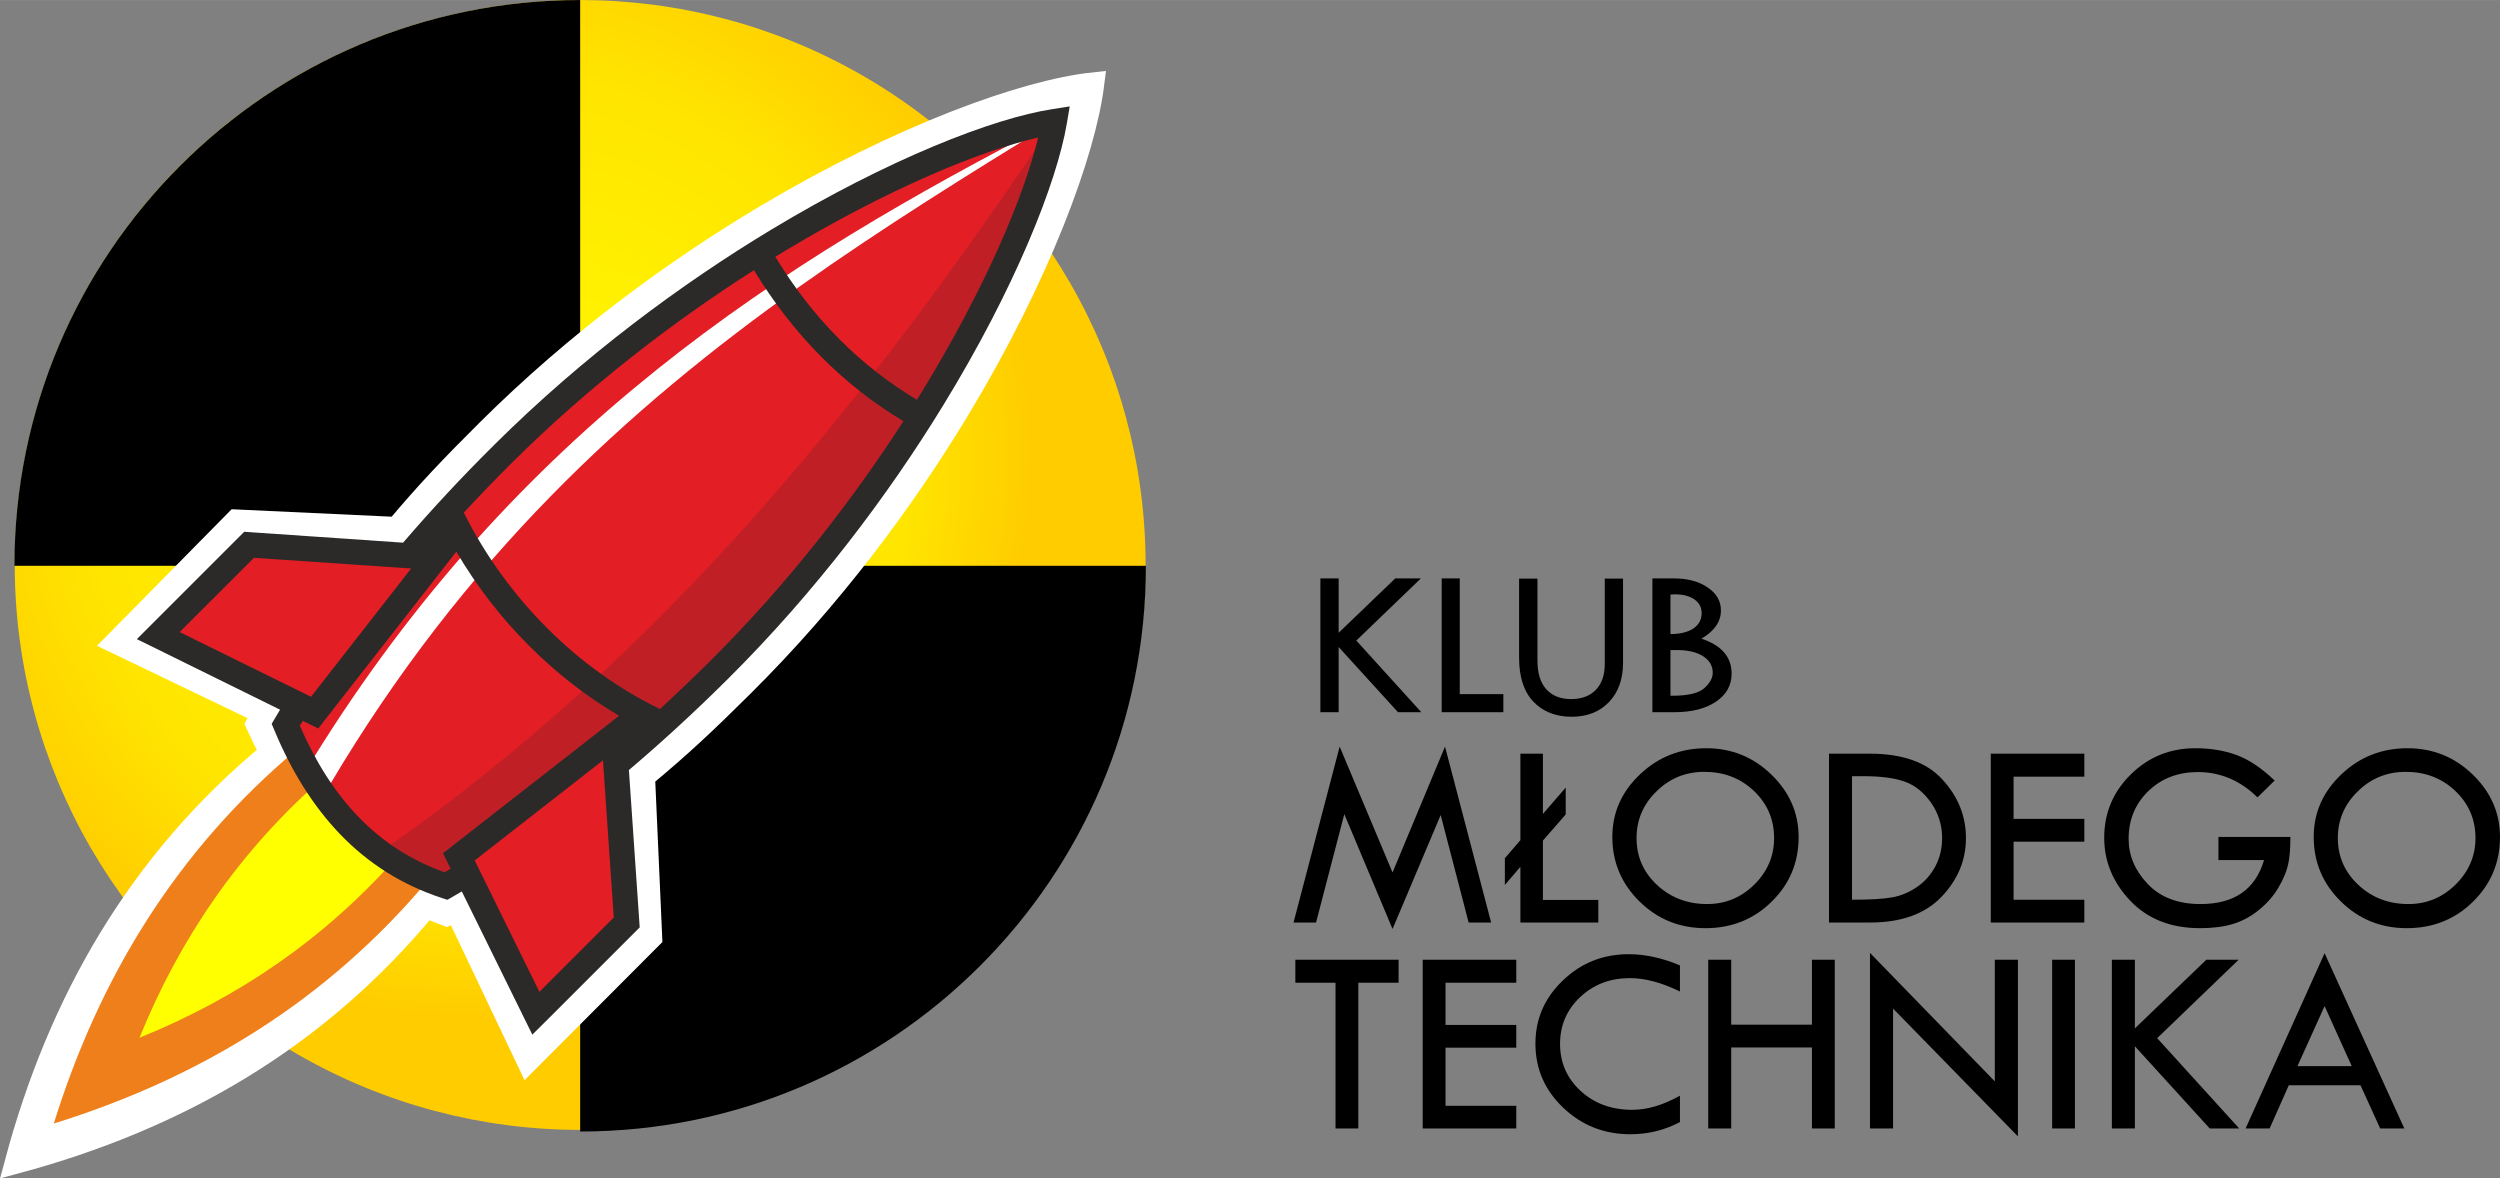
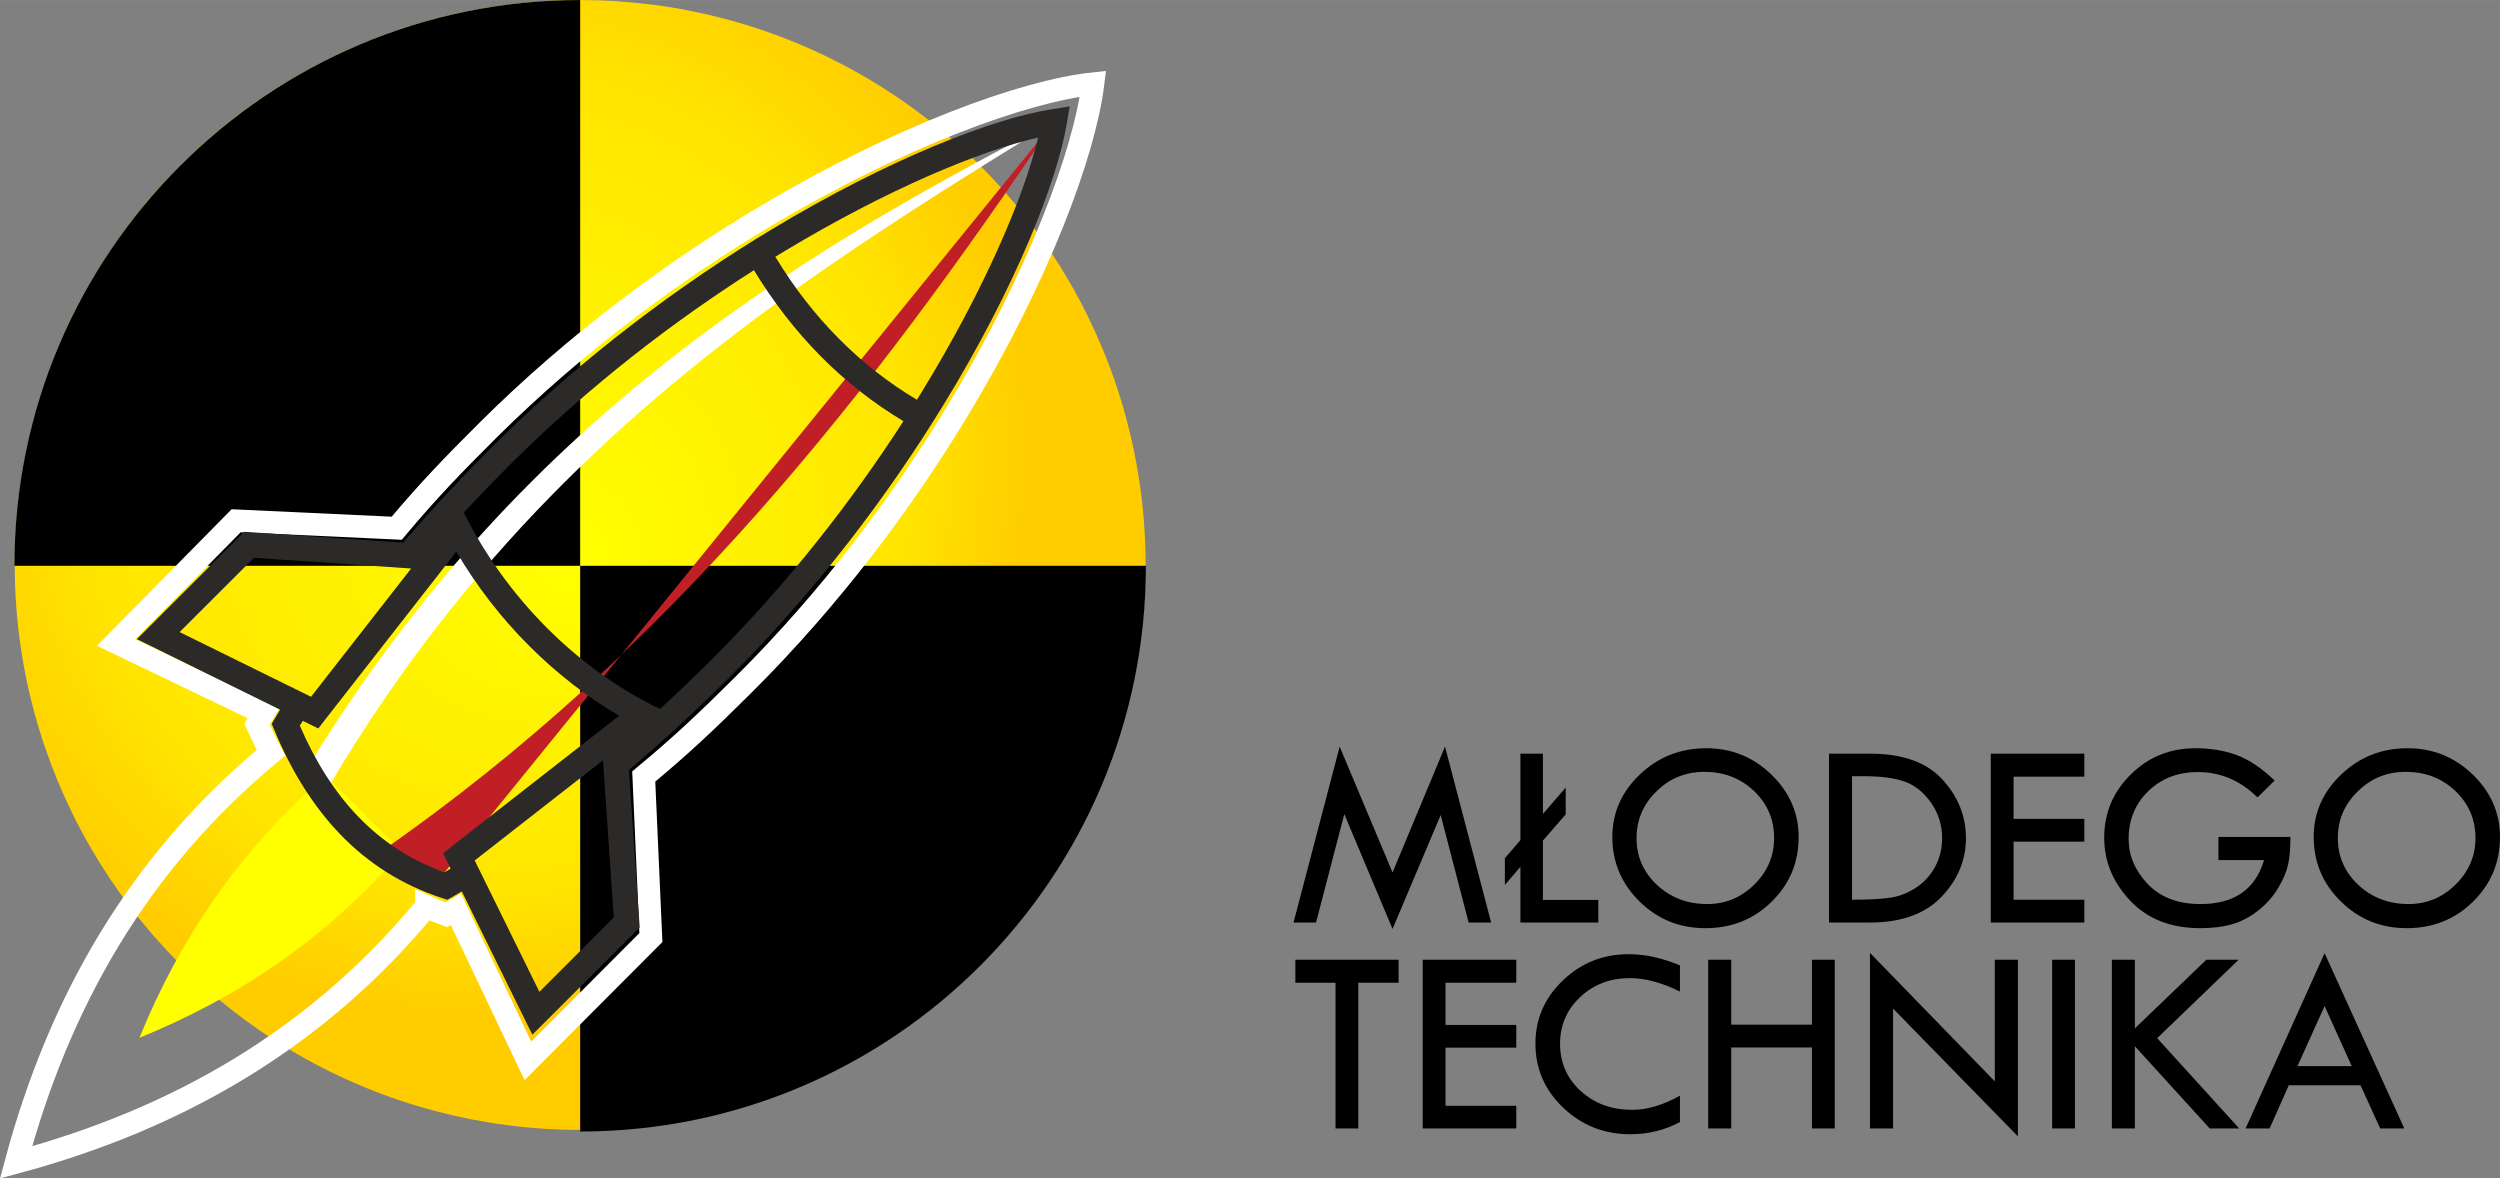
<svg xmlns="http://www.w3.org/2000/svg" xml:space="preserve" width="58.553mm" height="27.599mm" version="1.1" style="shape-rendering:geometricPrecision; text-rendering:geometricPrecision; image-rendering:optimizeQuality; fill-rule:evenodd; clip-rule:evenodd" viewBox="0 0 24773 11676">
  <rect x="0" y="0" width="24773" height="11676" fill="#808080" stroke="none" />
  <defs>
    <style type="text/css">
   
    .str0 {stroke:white;stroke-width:223.893}
    .fil4 {fill:none}
    .fil2 {fill:black}
    .fil8 {fill:#C02025}
    .fil7 {fill:#E31E24}
    .fil5 {fill:#EF7F1A}
    .fil6 {fill:yellow}
    .fil9 {fill:white}
    .fil3 {fill:white}
    .fil0 {fill:black;fill-rule:nonzero}
    .fil10 {fill:#2B2A29;fill-rule:nonzero}
    .fil1 {fill:url(#id0)}
   
  </style>
    <radialGradient id="id0" cx="40%" cy="40%" r="50%" fx="50%" fy="50%">
      <stop offset="0" style="stop-opacity:1; stop-color:yellow" />
      <stop offset="0.722" style="stop-opacity:1; stop-color:#FFE500" />
      <stop offset="1" style="stop-opacity:1; stop-color:#FFCC00" />
    </radialGradient>
  </defs>
  <g id="Warstwa_x0020_1">
    <path class="fil0" d="M14319 7398l457 1743 -223 0 -277 -1065 -477 1129 -478 -1138 -280 1074 -223 0 457 -1743 524 1247 520 -1247zm747 70l223 0 0 597 226 -261 0 266 -226 259 0 588 549 0 0 224 -772 0 0 -552 -154 180 0 -265 154 -179 0 -857zm911 825c0,-241 92,-448 274,-620 182,-173 401,-259 657,-259 249,0 464,86 644,260 180,174 271,381 271,619 0,254 -89,467 -268,642 -178,175 -396,262 -655,262 -256,0 -474,-88 -653,-264 -179,-176 -270,-389 -270,-640zm1603 11c0,-185 -67,-340 -200,-467 -133,-126 -297,-189 -491,-189 -185,0 -343,64 -474,193 -132,128 -198,283 -198,463 0,183 67,338 202,464 136,127 302,190 498,190 180,0 336,-64 467,-193 131,-130 196,-283 196,-461zm544 -836l405 0c322,0 561,84 717,254 157,170 235,364 235,582 0,220 -81,414 -243,583 -162,169 -397,254 -706,254l-408 0 0 -1673zm228 223l0 1224 13 0c170,0 298,-8 384,-23 85,-15 167,-49 244,-101 77,-52 138,-120 184,-205 45,-85 68,-180 68,-282 0,-128 -37,-245 -109,-349 -73,-104 -160,-174 -261,-210 -101,-36 -237,-54 -407,-54l-116 0zm1375 -223l927 0 0 228 -701 0 0 418 701 0 0 226 -701 0 0 575 701 0 0 226 -927 0 0 -1673zm2813 266l-170 167c-170,-167 -368,-251 -592,-251 -196,0 -359,63 -490,189 -130,126 -195,284 -195,473 0,166 63,314 189,447 127,133 301,199 524,199 334,0 543,-145 629,-436l-452 0 0 -229 713 0c0,115 -7,207 -23,275 -15,68 -47,144 -95,226 -48,82 -112,156 -192,221 -81,66 -166,112 -258,140 -91,28 -201,42 -327,42 -289,0 -520,-91 -692,-272 -172,-182 -258,-390 -258,-624 0,-246 88,-455 264,-628 176,-173 389,-259 639,-259 149,0 285,22 408,67 123,45 249,130 378,253zm387 559c0,-241 92,-448 274,-620 182,-173 400,-259 656,-259 249,0 465,86 645,260 180,174 271,381 271,619 0,254 -90,467 -268,642 -178,175 -397,262 -656,262 -255,0 -473,-88 -652,-264 -180,-176 -270,-389 -270,-640zm1603 11c0,-185 -67,-340 -200,-467 -133,-126 -297,-189 -491,-189 -185,0 -344,64 -475,193 -132,128 -198,283 -198,463 0,183 68,338 203,464 135,127 301,190 497,190 180,0 336,-64 467,-193 131,-130 197,-283 197,-461zm-11694 1206l1023 0 0 228 -399 0 0 1444 -226 0 0 -1444 -398 0 0 -228zm1262 0l927 0 0 228 -701 0 0 418 701 0 0 225 -701 0 0 576 701 0 0 225 -927 0 0 -1672zm2549 56l0 259c-180,-89 -346,-133 -497,-133 -195,0 -359,63 -492,188 -133,126 -199,281 -199,463 0,187 68,342 204,467 136,125 307,187 512,187 149,0 306,-47 472,-140l0 261c-151,81 -315,121 -492,121 -260,0 -481,-88 -665,-263 -184,-176 -275,-387 -275,-635 0,-244 90,-452 271,-625 180,-174 398,-261 653,-261 164,0 333,37 508,111zm280 -56l228 0 0 643 800 0 0 -643 226 0 0 1672 -226 0 0 -803 -800 0 0 803 -228 0 0 -1672zm1603 -68l1237 1273 0 -1205 229 0 0 1750 -1237 -1266 0 1188 -229 0 0 -1740zm1805 68l226 0 0 1672 -226 0 0 -1672zm592 0l228 0 0 680 708 -680 320 0 -807 777 813 895 -292 0 -742 -815 0 815 -228 0 0 -1672zm2108 -65l790 1737 -239 0 -195 -428 -711 0 -190 428 -238 0 783 -1737zm0 524l-269 595 538 0 -269 -595z" />
-     <path class="fil0" d="M13084 5731l181 0 0 539 561 -539 254 0 -640 616 644 710 -231 0 -588 -646 0 646 -181 0 0 -1326zm1202 0l179 0 0 1147 432 0 0 179 -611 0 0 -1326zm767 2l182 0 0 815c0,120 28,214 86,280 59,66 141,99 247,99 105,0 187,-31 246,-92 58,-60 88,-146 88,-256l0 -846 181 0 0 834c0,162 -46,292 -139,389 -92,97 -216,146 -370,146 -157,0 -284,-50 -378,-148 -95,-99 -143,-244 -143,-437l0 -784zm1321 -2l210 0c138,0 251,30 338,90 88,60 131,135 131,227 0,112 -64,205 -193,280 200,67 299,182 299,347 0,114 -51,207 -154,277 -103,70 -241,105 -414,105l-217 0 0 -1326zm179 160l0 392c99,-1 176,-20 229,-57 53,-37 80,-87 80,-152 0,-56 -24,-101 -72,-135 -48,-33 -112,-50 -193,-50 -17,0 -32,1 -44,2zm0 550l0 453 14 0c156,0 263,-24 320,-74 56,-51 85,-101 85,-154 0,-68 -32,-123 -96,-164 -64,-41 -151,-61 -262,-61l-61 0z" />
    <ellipse class="fil1" cx="5749" cy="5598" rx="5603" ry="5598" />
    <path class="fil2" d="M5749 5606l5606 0c0,3095 -2511,5606 -5606,5606l0 -5606z" />
    <path class="fil2" d="M5749 5606l-5606 0c0,-3096 2510,-5606 5606,-5606l0 5606z" />
    <g>
-       <path class="fil3" d="M7587 2140l0 0 0 0zm-3363 6843c-1086,1317 -2472,2106 -4065,2535 427,-1590 1214,-2975 2526,-4059 -48,-91 -94,-185 -138,-281 40,-73 18,-37 63,-111l-1459 -701 1189 -1206 1591 74c305,-363 544,-613 908,-975 875,-869 1837,-1576 2748,-2119 1339,-797 2567,-1238 3244,-1311 -84,678 -532,1901 -1336,3232 -548,907 -1261,1864 -2137,2733 -365,363 -615,598 -979,900l71 1596 -1219 1222 -713 -1500c-78,45 -20,11 -96,52 -67,-25 -134,-52 -198,-81z" />
      <path id="1" class="fil4 str0" d="M7587 2140l0 0m-3363 6843c-1086,1317 -2472,2106 -4065,2535 427,-1590 1214,-2975 2526,-4059 -48,-91 -94,-185 -138,-281 40,-73 18,-37 63,-111l-1459 -701 1189 -1206 1591 74c305,-363 544,-613 908,-975 875,-869 1837,-1576 2748,-2119 1339,-797 2567,-1238 3244,-1311 -84,678 -532,1901 -1336,3232 -548,907 -1261,1864 -2137,2733 -365,363 -615,598 -979,900l71 1596 -1219 1222 -713 -1500c-78,45 -20,11 -96,52 -67,-25 -134,-52 -198,-81z" />
    </g>
-     <path class="fil5" d="M4252 8710c-1018,1217 -2284,1976 -3719,2423 447,-1435 1206,-2701 2423,-3719l1296 1296z" />
    <path class="fil6" d="M3227 7685c-866,751 -1452,1631 -1845,2598 968,-393 1848,-978 2599,-1844l-754 -754z" />
-     <path class="fil7" d="M6103 7576l107 1564 -900 900 -682 -1384c-70,43 -140,84 -208,124 -761,-249 -1263,-815 -1588,-1599 38,-66 79,-133 121,-201l-1385 -682 900 -900 1580 108c286,-335 600,-674 938,-1010 2007,-1994 4446,-3136 5462,-3292 -173,1019 -1321,3446 -3328,5440 -340,337 -681,649 -1017,932z" />
-     <path class="fil8" d="M10448 1204c-1809,2691 -3808,5244 -6683,7242l641 197c4368,-2945 5171,-5126 6042,-7439z" />
+     <path class="fil8" d="M10448 1204c-1809,2691 -3808,5244 -6683,7242l641 197z" />
    <path class="fil9" d="M3101 7519c2024,-3267 4612,-4911 7347,-6315 -846,520 -1697,1047 -2528,1637 -1702,1209 -3322,2688 -4654,4939l-165 -261z" />
    <path class="fil10" d="M4074 5633l-1557 -106 -737 736 1302 641 992 -1271zm2158 1997l103 1502 4 57 -40 40 -900 900 -124 123 -77 -156 -622 -1263c-31,18 -63,37 -94,55l-49 28 -52 -17c-401,-131 -734,-346 -1009,-631 -272,-283 -488,-633 -656,-1039l-24 -57 32 -54 51 -86 -1262 -622 -157 -77 123 -123 901 -901 40 -40 57 4 1517 104c277,-322 579,-648 904,-970 886,-880 1854,-1595 2748,-2134 1157,-697 2198,-1103 2783,-1192l171 -27 -29 171c-100,588 -514,1630 -1221,2785 -543,888 -1261,1847 -2142,2722 -325,323 -653,624 -976,898zm-1767 977l-30 -61 -45 -91 80 -63 1537 -1200 128 -100c-318,-186 -619,-420 -891,-692 -275,-275 -520,-589 -722,-934l-106 136 -1200 1536 -62 80 -92 -45 -61 -30 -30 47c153,354 344,659 581,904 235,244 517,430 854,549 21,-12 40,-24 59,-36zm1617 484l-107 -1557 -1271 992 641 1302 737 -737zm458 -2066c164,-151 328,-307 492,-470 770,-765 1412,-1594 1920,-2382 -294,-176 -568,-390 -816,-640 -249,-251 -472,-538 -665,-856 -792,504 -1627,1143 -2397,1907 -165,165 -325,330 -478,495 213,428 497,815 825,1144 336,336 719,610 1119,802zm2546 -3064l50 -81c622,-1016 1011,-1934 1151,-2517 -580,132 -1495,513 -2512,1125l-92 56c183,303 394,575 630,812 235,237 494,439 773,605z" />
  </g>
</svg>